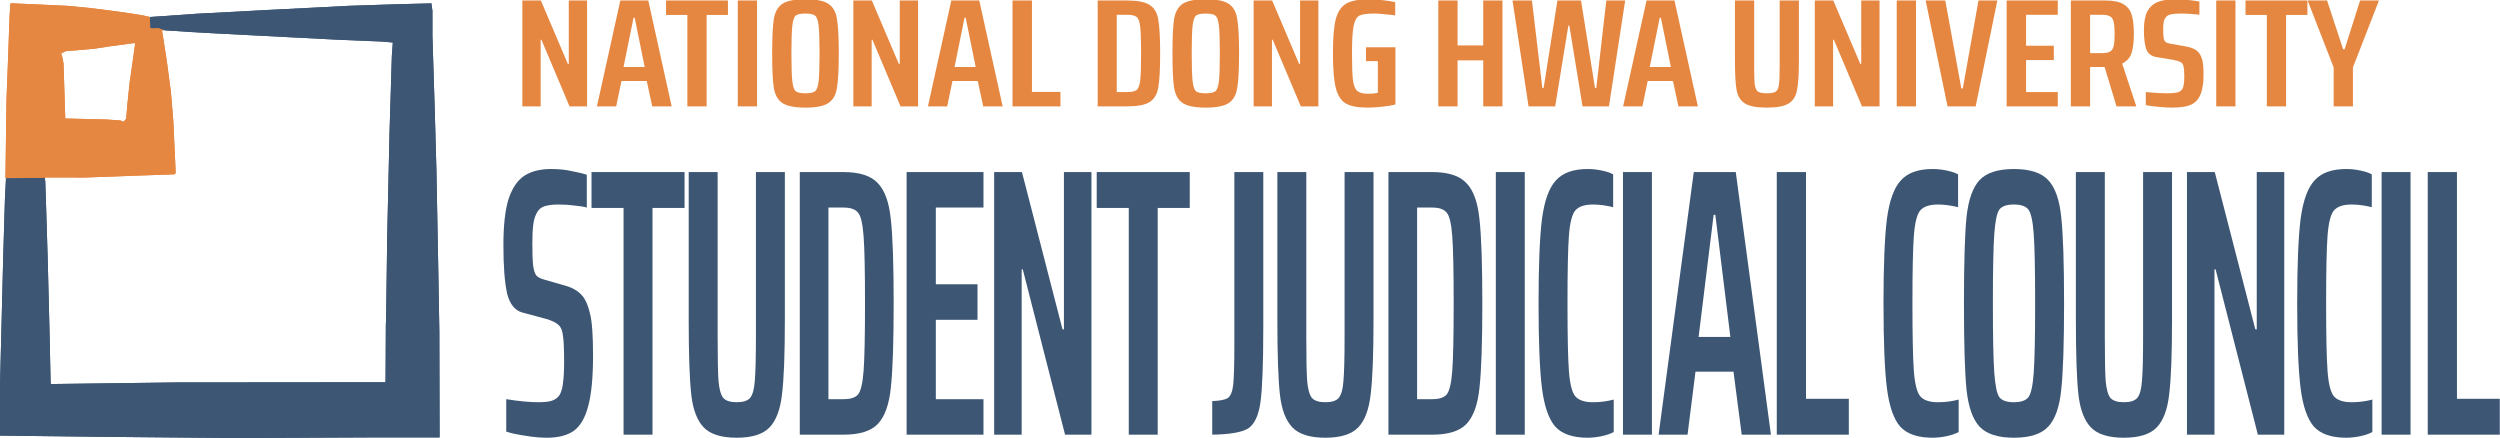
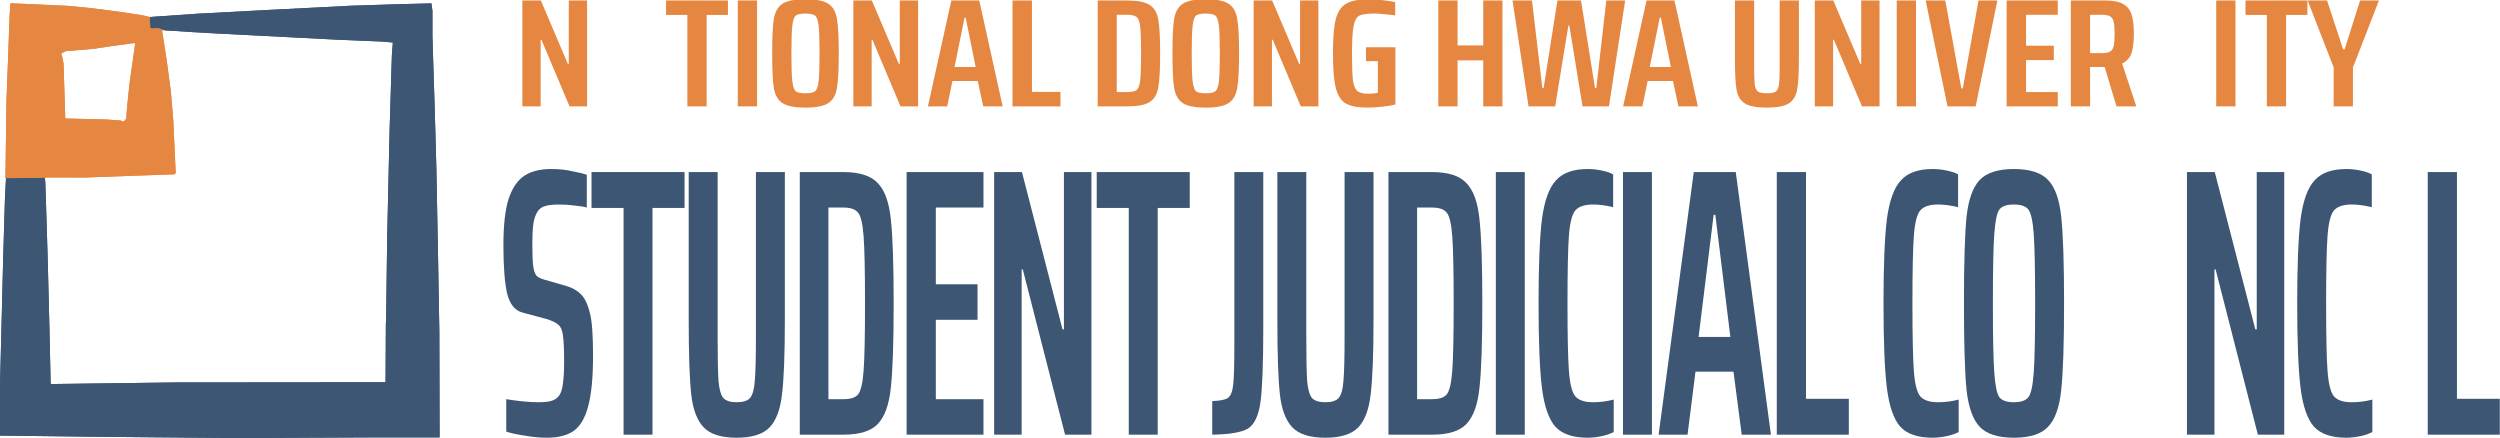
<svg xmlns="http://www.w3.org/2000/svg" xmlns:ns1="http://www.inkscape.org/namespaces/inkscape" xmlns:ns2="http://sodipodi.sourceforge.net/DTD/sodipodi-0.dtd" width="1137.412mm" height="199.299mm" viewBox="0 0 1137.412 199.299" version="1.1" id="svg8" ns1:version="1.1.2 (b8e25be833, 2022-02-05)" ns2:docname="sajcLogoEN_path.svg">
  <defs id="defs2" />
  <ns2:namedview id="base" pagecolor="#ffffff" bordercolor="#666666" borderopacity="1.0" ns1:pageopacity="0.0" ns1:pageshadow="2" ns1:zoom="0.175" ns1:cx="2228.5714" ns1:cy="208.57142" ns1:document-units="mm" ns1:current-layer="layer1" ns1:document-rotation="0" showgrid="false" fit-margin-top="0" fit-margin-left="0" fit-margin-right="0" fit-margin-bottom="0" ns1:pagecheckerboard="1" ns1:window-width="1920" ns1:window-height="1001" ns1:window-x="-9" ns1:window-y="-9" ns1:window-maximized="1" />
  <g ns1:label="Layer 1" ns1:groupmode="layer" id="layer1" transform="translate(2445.489,-1040.204)">
    <g aria-label="STUDENT JUDICIAL COUNCIL" transform="scale(0.862,1.16)" id="text922" style="font-weight:600;font-stretch:extra-condensed;font-size:149.704px;line-height:1.25;font-family:'Saira ExtraCondensed';-inkscape-font-specification:'Saira ExtraCondensed, Semi-Bold Extra-Condensed';letter-spacing:-5.744px;word-spacing:0px;fill:#3c5674;stroke-width:3.743">
      <path d="m -2548.387,1068.408 q -5.09,0 -11.078,-0.749 -5.988,-0.599 -10.329,-1.647 v -12.725 q 9.88,1.198 17.066,1.198 4.641,0 7.036,-0.599 2.545,-0.599 4.042,-2.245 1.347,-1.647 1.796,-4.641 0.599,-3.144 0.599,-8.234 0,-7.485 -0.599,-10.33 -0.449,-2.994 -2.246,-4.192 -1.796,-1.347 -6.437,-2.395 l -12.725,-2.545 q -5.988,-1.198 -8.084,-7.485 -1.946,-6.437 -1.946,-19.012 0,-11.527 2.695,-17.964 2.844,-6.437 8.234,-9.132 5.539,-2.695 14.222,-2.695 6.288,0 11.377,0.898 5.24,0.749 7.485,1.347 v 12.875 q -1.796,-0.449 -5.988,-0.749 -4.192,-0.449 -8.533,-0.449 -5.24,0 -8.084,0.749 -2.695,0.749 -3.892,2.695 -1.347,1.796 -1.796,4.641 -0.449,2.695 -0.449,7.335 0,5.988 0.449,8.683 0.449,2.545 1.647,3.743 1.347,1.048 4.341,1.647 l 11.228,2.395 q 4.94,1.048 7.934,3.293 3.144,2.246 4.79,7.485 1.647,4.491 1.647,16.617 0,12.725 -2.545,19.761 -2.395,6.886 -7.635,9.731 -5.24,2.695 -14.222,2.695 z" id="path32201" />
      <path d="m -2507.873,1067.21 v -88.924 h -16.916 v -14.072 h 49.103 v 14.072 h -16.917 v 88.924 z" id="path32203" />
      <path d="m -2422.747,964.214 v 57.935 q 0,20.21 -1.497,29.192 -1.347,8.982 -6.587,13.024 -5.24,4.042 -17.366,4.042 -12.126,0 -17.366,-4.042 -5.24,-4.042 -6.587,-12.874 -1.347,-8.982 -1.347,-29.342 v -57.935 h 15.27 v 64.373 q 0,12.575 0.449,17.515 0.599,4.94 2.545,6.737 2.096,1.647 7.036,1.647 5.09,0 7.036,-1.647 2.096,-1.796 2.545,-6.737 0.599,-4.94 0.599,-17.515 v -64.373 z" id="path32205" />
      <path d="m -2414.868,964.214 h 23.055 q 12.725,0 18.114,4.341 5.539,4.192 6.886,14.222 1.497,9.88 1.497,32.935 0,23.054 -1.497,33.085 -1.347,9.88 -6.886,14.222 -5.389,4.192 -18.114,4.192 h -23.055 z m 23.055,89.074 q 5.539,0 7.635,-1.796 2.245,-1.946 2.994,-9.282 0.749,-7.485 0.749,-26.498 0,-19.012 -0.749,-26.348 -0.749,-7.485 -2.994,-9.282 -2.096,-1.946 -7.635,-1.946 h -7.934 v 75.151 z" id="path32207" />
      <path d="M -2358.485,1067.21 V 964.214 h 40.57 v 13.922 h -25.15 v 30.09 h 22.006 v 13.922 h -22.006 v 31.138 h 25.15 v 13.922 z" id="path32209" />
      <path d="m -2274.857,1067.21 -22.306,-64.822 h -0.599 v 64.822 h -14.521 V 964.214 h 14.671 l 21.408,61.678 h 0.749 v -61.678 h 14.521 v 102.996 z" id="path32211" />
      <path d="m -2241.229,1067.21 v -88.924 h -16.917 v -14.072 h 49.103 v 14.072 h -16.916 v 88.924 z" id="path32213" />
      <path d="m -2197.177,1054.036 q 5.988,-0.15 8.234,-1.198 2.246,-1.198 2.844,-5.24 0.599,-4.192 0.599,-15.42 v -67.966 h 15.27 v 60.78 q 0,21.557 -1.497,29.492 -1.497,7.934 -6.587,10.33 -5.09,2.246 -18.863,2.395 z" id="path32215" />
      <path d="m -2112.051,964.214 v 57.935 q 0,20.21 -1.497,29.192 -1.347,8.982 -6.587,13.024 -5.24,4.042 -17.366,4.042 -12.126,0 -17.366,-4.042 -5.24,-4.042 -6.587,-12.874 -1.347,-8.982 -1.347,-29.342 v -57.935 h 15.27 v 64.373 q 0,12.575 0.449,17.515 0.599,4.94 2.545,6.737 2.096,1.647 7.036,1.647 5.09,0 7.036,-1.647 2.096,-1.796 2.545,-6.737 0.599,-4.94 0.599,-17.515 v -64.373 z" id="path32217" />
      <path d="m -2104.173,964.214 h 23.054 q 12.725,0 18.114,4.341 5.539,4.192 6.886,14.222 1.497,9.88 1.497,32.935 0,23.054 -1.497,33.085 -1.347,9.88 -6.886,14.222 -5.389,4.192 -18.114,4.192 h -23.054 z m 23.054,89.074 q 5.539,0 7.635,-1.796 2.245,-1.946 2.994,-9.282 0.749,-7.485 0.749,-26.498 0,-19.012 -0.749,-26.348 -0.749,-7.485 -2.994,-9.282 -2.096,-1.946 -7.635,-1.946 h -7.934 v 75.151 z" id="path32219" />
      <path d="M -2047.49,1067.21 V 964.214 h 15.27 v 102.996 z" id="path32221" />
      <path d="m -1985.269,1066.162 q -2.545,1.048 -6.437,1.647 -3.892,0.599 -7.335,0.599 -11.677,0 -17.066,-4.341 -5.24,-4.491 -7.036,-15.12 -1.796,-10.629 -1.796,-33.234 0,-22.306 1.796,-33.085 1.946,-10.779 7.335,-15.12 5.389,-4.491 16.767,-4.491 3.743,0 7.485,0.599 3.892,0.599 5.988,1.497 v 12.875 q -5.689,-1.048 -10.629,-1.048 -6.737,0 -9.431,2.395 -2.545,2.395 -3.293,9.88 -0.749,7.485 -0.749,26.498 0,19.012 0.749,26.498 0.749,7.485 3.293,9.88 2.695,2.395 9.431,2.395 5.689,0 10.928,-1.048 z" id="path32223" />
      <path d="M -1980.385,1067.21 V 964.214 h 15.27 v 102.996 z" id="path32225" />
      <path d="m -1917.715,1067.21 -4.341,-24.701 h -20.06 l -4.192,24.701 h -15.27 l 18.563,-102.996 h 22.156 l 18.563,102.996 z m -13.922,-86.23 h -0.898 l -7.934,47.905 h 16.767 z" id="path32227" />
      <path d="M -1899.207,1067.21 V 964.214 h 15.419 v 88.924 h 22.605 v 14.072 z" id="path32229" />
      <path d="m -1803.208,1066.162 q -2.545,1.048 -6.437,1.647 -3.892,0.599 -7.335,0.599 -11.677,0 -17.066,-4.341 -5.24,-4.491 -7.036,-15.12 -1.796,-10.629 -1.796,-33.234 0,-22.306 1.796,-33.085 1.946,-10.779 7.335,-15.12 5.389,-4.491 16.767,-4.491 3.743,0 7.485,0.599 3.892,0.599 5.988,1.497 v 12.875 q -5.689,-1.048 -10.629,-1.048 -6.737,0 -9.431,2.395 -2.545,2.395 -3.293,9.88 -0.749,7.485 -0.749,26.498 0,19.012 0.749,26.498 0.749,7.485 3.293,9.88 2.695,2.395 9.431,2.395 5.689,0 10.928,-1.048 z" id="path32231" />
      <path d="m -1774.072,1068.408 q -12.575,0 -18.114,-4.341 -5.389,-4.341 -6.886,-14.521 -1.347,-10.18 -1.347,-33.833 0,-23.653 1.347,-33.833 1.497,-10.18 6.886,-14.521 5.539,-4.341 18.114,-4.341 12.725,0 18.114,4.341 5.539,4.341 6.886,14.521 1.497,10.18 1.497,33.833 0,23.653 -1.497,33.833 -1.347,10.18 -6.886,14.521 -5.389,4.341 -18.114,4.341 z m 0,-13.922 q 5.539,0 7.635,-1.946 2.096,-1.946 2.844,-9.581 0.749,-7.635 0.749,-27.246 0,-19.611 -0.749,-27.246 -0.749,-7.635 -2.844,-9.581 -2.096,-1.946 -7.635,-1.946 -5.539,0 -7.635,1.946 -1.946,1.946 -2.695,9.581 -0.749,7.635 -0.749,27.246 0,19.611 0.749,27.246 0.749,7.635 2.695,9.581 2.096,1.946 7.635,1.946 z" id="path32233" />
-       <path d="m -1690.593,964.214 v 57.935 q 0,20.21 -1.497,29.192 -1.347,8.982 -6.587,13.024 -5.24,4.042 -17.366,4.042 -12.126,0 -17.366,-4.042 -5.24,-4.042 -6.587,-12.874 -1.347,-8.982 -1.347,-29.342 v -57.935 h 15.27 v 64.373 q 0,12.575 0.449,17.515 0.599,4.94 2.545,6.737 2.096,1.647 7.036,1.647 5.09,0 7.036,-1.647 2.096,-1.796 2.545,-6.737 0.599,-4.94 0.599,-17.515 v -64.373 z" id="path32235" />
      <path d="m -1645.288,1067.21 -22.306,-64.822 h -0.599 v 64.822 h -14.521 V 964.214 h 14.671 l 21.408,61.678 h 0.749 v -61.678 h 14.521 v 102.996 z" id="path32237" />
      <path d="m -1584.863,1066.162 q -2.545,1.048 -6.437,1.647 -3.892,0.599 -7.335,0.599 -11.677,0 -17.066,-4.341 -5.24,-4.491 -7.036,-15.12 -1.796,-10.629 -1.796,-33.234 0,-22.306 1.796,-33.085 1.946,-10.779 7.335,-15.12 5.389,-4.491 16.767,-4.491 3.743,0 7.485,0.599 3.892,0.599 5.988,1.497 v 12.875 q -5.689,-1.048 -10.629,-1.048 -6.737,0 -9.431,2.395 -2.545,2.395 -3.293,9.88 -0.749,7.485 -0.749,26.498 0,19.012 0.749,26.498 0.749,7.485 3.293,9.88 2.695,2.395 9.431,2.395 5.689,0 10.928,-1.048 z" id="path32239" />
-       <path d="M -1579.979,1067.21 V 964.214 h 15.27 v 102.996 z" id="path32241" />
      <path d="M -1555.633,1067.21 V 964.214 h 15.419 v 88.924 h 22.605 v 14.072 z" id="path32243" />
    </g>
    <g aria-label="NATIONAL DONG HWA UNIVERSITY" transform="scale(1.107,0.903)" id="text930" style="font-weight:600;font-stretch:extra-condensed;font-size:77.563px;line-height:1.25;font-family:'Saira ExtraCondensed';-inkscape-font-specification:'Saira ExtraCondensed, Semi-Bold Extra-Condensed';letter-spacing:-0.529px;word-spacing:0px;fill:#e58741;stroke-width:1.939">
      <path d="m -1975.041,1205.543 -11.557,-33.585 h -0.31 v 33.585 h -7.524 v -53.363 h 7.601 l 11.091,31.956 h 0.388 v -31.956 h 7.524 v 53.363 z" id="path32132" />
-       <path d="m -1941.055,1205.543 -2.249,-12.798 h -10.393 l -2.172,12.798 h -7.911 l 9.618,-53.363 h 11.479 l 9.618,53.363 z m -7.213,-44.676 h -0.465 l -4.111,24.82 h 8.687 z" id="path32134" />
      <path d="m -1926.614,1205.543 v -46.072 h -8.765 v -7.291 h 25.441 v 7.291 h -8.765 v 46.072 z" id="path32136" />
      <path d="m -1905.891,1205.543 v -53.363 h 7.911 v 53.363 z" id="path32138" />
      <path d="m -1878.11,1206.163 q -6.515,0 -9.385,-2.249 -2.792,-2.249 -3.568,-7.524 -0.698,-5.274 -0.698,-17.529 0,-12.255 0.698,-17.529 0.776,-5.274 3.568,-7.524 2.87,-2.249 9.385,-2.249 6.593,0 9.385,2.249 2.87,2.249 3.568,7.524 0.776,5.274 0.776,17.529 0,12.255 -0.776,17.529 -0.698,5.274 -3.568,7.524 -2.792,2.249 -9.385,2.249 z m 0,-7.213 q 2.87,0 3.956,-1.008 1.086,-1.008 1.474,-4.964 0.388,-3.956 0.388,-14.117 0,-10.161 -0.388,-14.116 -0.388,-3.956 -1.474,-4.964 -1.086,-1.008 -3.956,-1.008 -2.87,0 -3.956,1.008 -1.008,1.008 -1.396,4.964 -0.388,3.956 -0.388,14.116 0,10.161 0.388,14.117 0.388,3.956 1.396,4.964 1.086,1.008 3.956,1.008 z" id="path32140" />
      <path d="m -1839.005,1205.543 -11.557,-33.585 h -0.31 v 33.585 h -7.524 v -53.363 h 7.601 l 11.091,31.956 h 0.388 v -31.956 h 7.524 v 53.363 z" id="path32142" />
      <path d="m -1805.018,1205.543 -2.249,-12.798 h -10.393 l -2.172,12.798 h -7.911 l 9.618,-53.363 h 11.479 l 9.618,53.363 z m -7.213,-44.676 h -0.465 l -4.111,24.82 h 8.687 z" id="path32144" />
      <path d="m -1792.983,1205.543 v -53.363 h 7.989 v 46.072 h 11.712 v 7.291 z" id="path32146" />
      <path d="m -1757.974,1152.179 h 11.945 q 6.593,0 9.385,2.249 2.87,2.172 3.568,7.369 0.776,5.119 0.776,17.064 0,11.945 -0.776,17.141 -0.698,5.119 -3.568,7.369 -2.792,2.172 -9.385,2.172 h -11.945 z m 11.945,46.15 q 2.87,0 3.956,-0.931 1.163,-1.008 1.551,-4.809 0.388,-3.878 0.388,-13.729 0,-9.851 -0.388,-13.651 -0.388,-3.878 -1.551,-4.809 -1.086,-1.008 -3.956,-1.008 h -4.111 v 38.937 z" id="path32148" />
      <path d="m -1713.594,1206.163 q -6.515,0 -9.385,-2.249 -2.792,-2.249 -3.568,-7.524 -0.698,-5.274 -0.698,-17.529 0,-12.255 0.698,-17.529 0.776,-5.274 3.568,-7.524 2.87,-2.249 9.385,-2.249 6.593,0 9.385,2.249 2.87,2.249 3.568,7.524 0.776,5.274 0.776,17.529 0,12.255 -0.776,17.529 -0.698,5.274 -3.568,7.524 -2.792,2.249 -9.385,2.249 z m 0,-7.213 q 2.87,0 3.956,-1.008 1.086,-1.008 1.474,-4.964 0.388,-3.956 0.388,-14.117 0,-10.161 -0.388,-14.116 -0.388,-3.956 -1.474,-4.964 -1.086,-1.008 -3.956,-1.008 -2.87,0 -3.956,1.008 -1.008,1.008 -1.396,4.964 -0.388,3.956 -0.388,14.116 0,10.161 0.388,14.117 0.388,3.956 1.396,4.964 1.086,1.008 3.956,1.008 z" id="path32150" />
      <path d="m -1674.489,1205.543 -11.557,-33.585 h -0.31 v 33.585 h -7.524 v -53.363 h 7.601 l 11.091,31.956 h 0.388 v -31.956 h 7.524 v 53.363 z" id="path32152" />
      <path d="m -1647.716,1182.739 v -6.981 h 12.1 v 28.853 q -2.249,0.698 -5.429,1.086 -3.18,0.465 -5.972,0.465 -6.05,0 -8.997,-2.094 -2.947,-2.172 -4.111,-7.834 -1.163,-5.74 -1.163,-17.374 0,-11.634 1.163,-17.297 1.241,-5.662 4.343,-7.834 3.103,-2.172 9.463,-2.172 2.482,0 5.429,0.465 3.025,0.388 5.197,1.008 v 6.67 q -2.249,-0.388 -4.654,-0.621 -2.405,-0.31 -3.646,-0.31 -4.576,0 -6.36,1.008 -1.706,1.008 -2.405,5.042 -0.698,3.956 -0.698,14.039 0,9.463 0.388,13.496 0.465,4.033 1.784,5.429 1.319,1.396 4.421,1.396 2.327,0 4.033,-0.465 v -15.978 z" id="path32154" />
      <path d="m -1599.522,1205.543 v -23.191 h -10.549 v 23.191 h -7.911 v -53.363 h 7.911 v 22.648 h 10.549 v -22.648 h 7.911 v 53.363 z" id="path32156" />
      <path d="m -1558.71,1205.543 -5.429,-40.72 h -0.388 l -5.429,40.72 h -10.936 l -6.593,-53.363 h 7.989 l 4.266,44.056 h 0.543 l 5.662,-44.056 h 9.695 l 5.74,44.056 h 0.543 l 4.111,-44.056 h 7.756 l -6.67,53.363 z" id="path32158" />
      <path d="m -1519.294,1205.543 -2.249,-12.798 h -10.393 l -2.172,12.798 h -7.911 l 9.618,-53.363 h 11.479 l 9.618,53.363 z m -7.213,-44.676 h -0.465 l -4.111,24.82 h 8.687 z" id="path32160" />
      <path d="m -1469.782,1152.179 v 30.017 q 0,10.471 -0.776,15.125 -0.698,4.654 -3.413,6.748 -2.715,2.094 -8.997,2.094 -6.283,0 -8.997,-2.094 -2.715,-2.094 -3.413,-6.67 -0.698,-4.654 -0.698,-15.202 v -30.017 h 7.911 v 33.352 q 0,6.515 0.233,9.075 0.31,2.559 1.319,3.49 1.086,0.853 3.645,0.853 2.637,0 3.646,-0.853 1.086,-0.931 1.319,-3.49 0.31,-2.56 0.31,-9.075 v -33.352 z" id="path32162" />
      <path d="m -1443.862,1205.543 -11.557,-33.585 h -0.31 v 33.585 h -7.524 v -53.363 h 7.601 l 11.091,31.956 h 0.388 v -31.956 h 7.524 v 53.363 z" id="path32164" />
      <path d="m -1429.577,1205.543 v -53.363 h 7.912 v 53.363 z" id="path32166" />
      <path d="m -1408.699,1205.543 -8.997,-53.363 h 8.067 l 6.593,44.288 h 0.621 l 6.438,-44.288 h 7.756 l -8.92,53.363 z" id="path32168" />
      <path d="m -1384.408,1205.543 v -53.363 h 21.02 v 7.213 h -13.031 v 15.59 h 11.402 v 7.213 h -11.402 v 16.133 h 13.031 v 7.213 z" id="path32170" />
      <path d="m -1339.252,1205.543 -4.886,-19.856 h -0.543 -5.429 v 19.856 h -7.911 v -53.363 h 14.039 q 5.119,0 7.679,1.939 2.56,1.939 3.335,5.507 0.853,3.49 0.853,9.308 0,5.972 -0.931,9.618 -0.931,3.645 -3.878,5.429 l 5.817,21.562 z m -5.972,-26.837 q 2.404,0 3.413,-0.853 1.086,-0.853 1.396,-2.792 0.388,-1.939 0.388,-6.05 0,-4.033 -0.388,-5.972 -0.31,-1.939 -1.396,-2.792 -1.086,-0.853 -3.413,-0.853 h -4.886 v 19.313 z" id="path32172" />
-       <path d="m -1316.125,1206.163 q -2.637,0 -5.74,-0.388 -3.103,-0.31 -5.352,-0.853 v -6.593 q 5.119,0.621 8.842,0.621 2.405,0 3.646,-0.31 1.319,-0.31 2.094,-1.163 0.698,-0.853 0.931,-2.405 0.31,-1.629 0.31,-4.266 0,-3.878 -0.31,-5.352 -0.233,-1.551 -1.163,-2.172 -0.931,-0.698 -3.335,-1.241 l -6.593,-1.319 q -3.103,-0.621 -4.188,-3.878 -1.008,-3.335 -1.008,-9.851 0,-5.972 1.396,-9.307 1.474,-3.335 4.266,-4.731 2.87,-1.396 7.369,-1.396 3.258,0 5.895,0.465 2.715,0.388 3.878,0.698 v 6.67 q -0.931,-0.233 -3.103,-0.388 -2.172,-0.233 -4.421,-0.233 -2.715,0 -4.188,0.388 -1.396,0.388 -2.017,1.396 -0.698,0.931 -0.931,2.404 -0.233,1.396 -0.233,3.801 0,3.103 0.233,4.499 0.233,1.319 0.853,1.939 0.698,0.543 2.249,0.853 l 5.817,1.241 q 2.56,0.543 4.111,1.706 1.629,1.163 2.482,3.878 0.853,2.327 0.853,8.609 0,6.593 -1.319,10.238 -1.241,3.568 -3.956,5.042 -2.715,1.396 -7.369,1.396 z" id="path32174" />
      <path d="m -1298.272,1205.543 v -53.363 h 7.911 v 53.363 z" id="path32176" />
      <path d="m -1277.471,1205.543 v -46.072 h -8.765 v -7.291 h 25.441 v 7.291 h -8.765 v 46.072 z" id="path32178" />
      <path d="m -1250,1205.543 v -19.623 l -10.704,-33.74 h 7.989 l 6.593,24.587 h 0.621 l 6.36,-24.587 h 7.756 l -10.704,33.74 v 19.623 z" id="path32180" />
    </g>
    <path style="fill:#e58741;stroke-width:0.362" d="m -2424.997,1121.407 -0.182,0.452 -0.028,-0.362 -0.028,-0.362 -8.89,0.1 -8.89,0.1 0.229,-17.64 0.229,-17.64 0.351,-9.222 0.351,-9.222 0.354,-9.945 0.354,-9.945 0.172,-2.855 0.172,-2.855 0.158,-0.158 0.158,-0.158 12.778,0.575 12.778,0.575 5.606,0.542 5.606,0.542 7.052,0.922 7.052,0.922 4.521,0.704 4.521,0.704 1.636,0.377 1.637,0.378 0.109,2.422 0.109,2.422 0.151,0.151 0.151,0.151 1.758,-0.062 1.758,-0.062 1.228,0.533 1.228,0.533 -0.499,0.014 -0.499,0.014 0.234,1.356 0.234,1.356 0.89,5.786 0.89,5.786 0.899,6.69 0.899,6.69 0.556,6.69 0.556,6.691 0.551,11.907 0.551,11.907 -0.305,0.305 -0.305,0.305 -10.282,0.352 -10.282,0.352 -9.945,0.37 -9.945,0.37 -9.101,-0.01 -9.101,-0.01 -0.182,0.452 z m 36.328,-26.499 0.585,-0.675 0.247,-3.003 0.247,-3.003 0.521,-5.063 0.52,-5.063 1.276,-9.005 1.276,-9.005 -0.159,-0.159 -0.159,-0.159 -5.724,0.769 -5.724,0.769 -3.414,0.537 -3.414,0.537 -6.481,0.546 -6.481,0.546 -1.074,0.556 -1.074,0.555 0.233,0.608 0.233,0.608 0.329,1.628 0.329,1.628 0.39,12.465 0.39,12.465 0.072,0.067 0.072,0.067 9.222,0.217 9.222,0.217 3.255,0.23 3.255,0.23 0.723,0.284 0.723,0.284 z" id="path916-1" ns2:nodetypes="ccccccccccccccccccccccccccccccccccccccccccccccccccccccccccccccccccccccccccccccccccccccccc" />
    <path style="fill:#3c5674;stroke-width:0.362" d="m -2305.563,1239.357 -31.975,0.145 -29.836,-0.273 -29.836,-0.273 -24.14,-0.284 -24.14,-0.284 0.01,-11.793 0.01,-11.793 0.351,-14.104 0.351,-14.104 0.36,-14.466 0.36,-14.466 0.4,-13.562 0.401,-13.562 0.238,-4.603 0.238,-4.603 8.786,-0.099 8.786,-0.099 0.146,0.723 0.146,0.723 0.201,5.967 0.201,5.967 0.355,11.753 0.355,11.754 0.389,15.463 0.389,15.463 0.28,12.835 0.28,12.835 0.157,0.157 0.157,0.157 28.564,-0.366 28.564,-0.366 47.466,-0.044 47.466,-0.044 0.067,-13.218 0.067,-13.218 0.06,-1.179 0.06,-1.179 0.246,-18.711 0.246,-18.711 0.532,-23.688 0.532,-23.688 0.532,-17.54 0.532,-17.54 0.218,-2.944 0.218,-2.944 -2.47,-0.22 -2.47,-0.22 -9.222,-0.375 -9.222,-0.375 -20.795,-1.071 -20.794,-1.071 -7.233,-0.374 -7.233,-0.374 -5.967,-0.334 -5.967,-0.334 -6.148,-0.394 -6.148,-0.394 -1.473,-0.531 -1.473,-0.531 -1.693,0.064 -1.693,0.064 -0.144,-0.149 -0.144,-0.149 -0.126,-2.231 -0.126,-2.231 0.2,-0.2 0.199,-0.2 10.469,-0.732 10.469,-0.732 16.997,-0.901 16.997,-0.901 10.849,-0.548 10.849,-0.548 6.69,-0.351 6.69,-0.352 11.03,-0.361 11.03,-0.361 7.816,-0.194 7.816,-0.194 0.23,1.68 0.23,1.68 -10e-4,5.645 v 5.645 l 0.534,16.997 0.534,16.997 0.371,13.381 0.371,13.381 0.385,20.433 0.385,20.433 0.287,16.455 0.286,16.455 0.057,24.14 0.057,24.14 h -14.049 -14.049 l -31.975,0.145 z" id="path918-4" ns2:nodetypes="cccccccccccccccccccccccccccccccccccccccccccccccccccccccccccccccccccccccccccccccccccccccccccccccccc" />
    <path style="fill:#e58741;stroke-width:0.362" d="m -2424.997,1121.407 -0.182,0.452 -0.028,-0.362 -0.028,-0.362 -8.89,0.1 -8.89,0.1 0.229,-17.64 0.229,-17.64 0.351,-9.222 0.351,-9.222 0.354,-9.945 0.354,-9.945 0.172,-2.855 0.172,-2.855 0.158,-0.158 0.158,-0.158 12.778,0.575 12.778,0.575 5.606,0.542 5.606,0.542 7.052,0.922 7.052,0.922 4.521,0.704 4.521,0.704 1.636,0.377 1.637,0.378 0.109,2.422 0.109,2.422 0.151,0.151 0.151,0.151 1.758,-0.062 1.758,-0.062 1.228,0.533 1.228,0.533 -0.499,0.014 -0.499,0.014 0.234,1.356 0.234,1.356 0.89,5.786 0.89,5.786 0.899,6.69 0.899,6.69 0.556,6.69 0.556,6.691 0.551,11.907 0.551,11.907 -0.305,0.305 -0.305,0.305 -10.282,0.352 -10.282,0.352 -9.945,0.37 -9.945,0.37 -9.101,-0.01 -9.101,-0.01 -0.182,0.452 z m 36.328,-26.499 0.585,-0.675 0.247,-3.003 0.247,-3.003 0.521,-5.063 0.52,-5.063 1.276,-9.005 1.276,-9.005 -0.159,-0.159 -0.159,-0.159 -5.724,0.769 -5.724,0.769 -3.414,0.537 -3.414,0.537 -6.481,0.546 -6.481,0.546 -1.074,0.556 -1.074,0.555 0.233,0.608 0.233,0.608 0.329,1.628 0.329,1.628 0.39,12.465 0.39,12.465 0.072,0.067 0.072,0.067 9.222,0.217 9.222,0.217 3.255,0.23 3.255,0.23 0.723,0.284 0.723,0.284 z" id="path924-1" ns2:nodetypes="ccccccccccccccccccccccccccccccccccccccccccccccccccccccccccccccccccccccccccccccccccccccccc" />
    <path style="fill:#3c5674;stroke-width:0.362" d="m -2305.563,1239.357 -31.975,0.145 -29.836,-0.273 -29.836,-0.273 -24.14,-0.284 -24.14,-0.284 0.01,-11.793 0.01,-11.793 0.351,-14.104 0.351,-14.104 0.36,-14.466 0.36,-14.466 0.4,-13.562 0.401,-13.562 0.238,-4.603 0.238,-4.603 8.786,-0.099 8.786,-0.099 0.146,0.723 0.146,0.723 0.201,5.967 0.201,5.967 0.355,11.753 0.355,11.754 0.389,15.463 0.389,15.463 0.28,12.835 0.28,12.835 0.157,0.157 0.157,0.157 28.564,-0.366 28.564,-0.366 47.466,-0.044 47.466,-0.044 0.067,-13.218 0.067,-13.218 0.06,-1.179 0.06,-1.179 0.246,-18.711 0.246,-18.711 0.532,-23.688 0.532,-23.688 0.532,-17.54 0.532,-17.54 0.218,-2.944 0.218,-2.944 -2.47,-0.22 -2.47,-0.22 -9.222,-0.375 -9.222,-0.375 -20.795,-1.071 -20.794,-1.071 -7.233,-0.374 -7.233,-0.374 -5.967,-0.334 -5.967,-0.334 -6.148,-0.394 -6.148,-0.394 -1.473,-0.531 -1.473,-0.531 -1.693,0.064 -1.693,0.064 -0.144,-0.149 -0.144,-0.149 -0.126,-2.231 -0.126,-2.231 0.2,-0.2 0.199,-0.2 10.469,-0.732 10.469,-0.732 16.997,-0.901 16.997,-0.901 10.849,-0.548 10.849,-0.548 6.69,-0.351 6.69,-0.352 11.03,-0.361 11.03,-0.361 7.816,-0.194 7.816,-0.194 0.23,1.68 0.23,1.68 -10e-4,5.645 v 5.645 l 0.534,16.997 0.534,16.997 0.371,13.381 0.371,13.381 0.385,20.433 0.385,20.433 0.287,16.455 0.286,16.455 0.057,24.14 0.057,24.14 h -14.049 -14.049 l -31.975,0.145 z" id="path926-5" ns2:nodetypes="cccccccccccccccccccccccccccccccccccccccccccccccccccccccccccccccccccccccccccccccccccccccccccccccccc" />
  </g>
</svg>